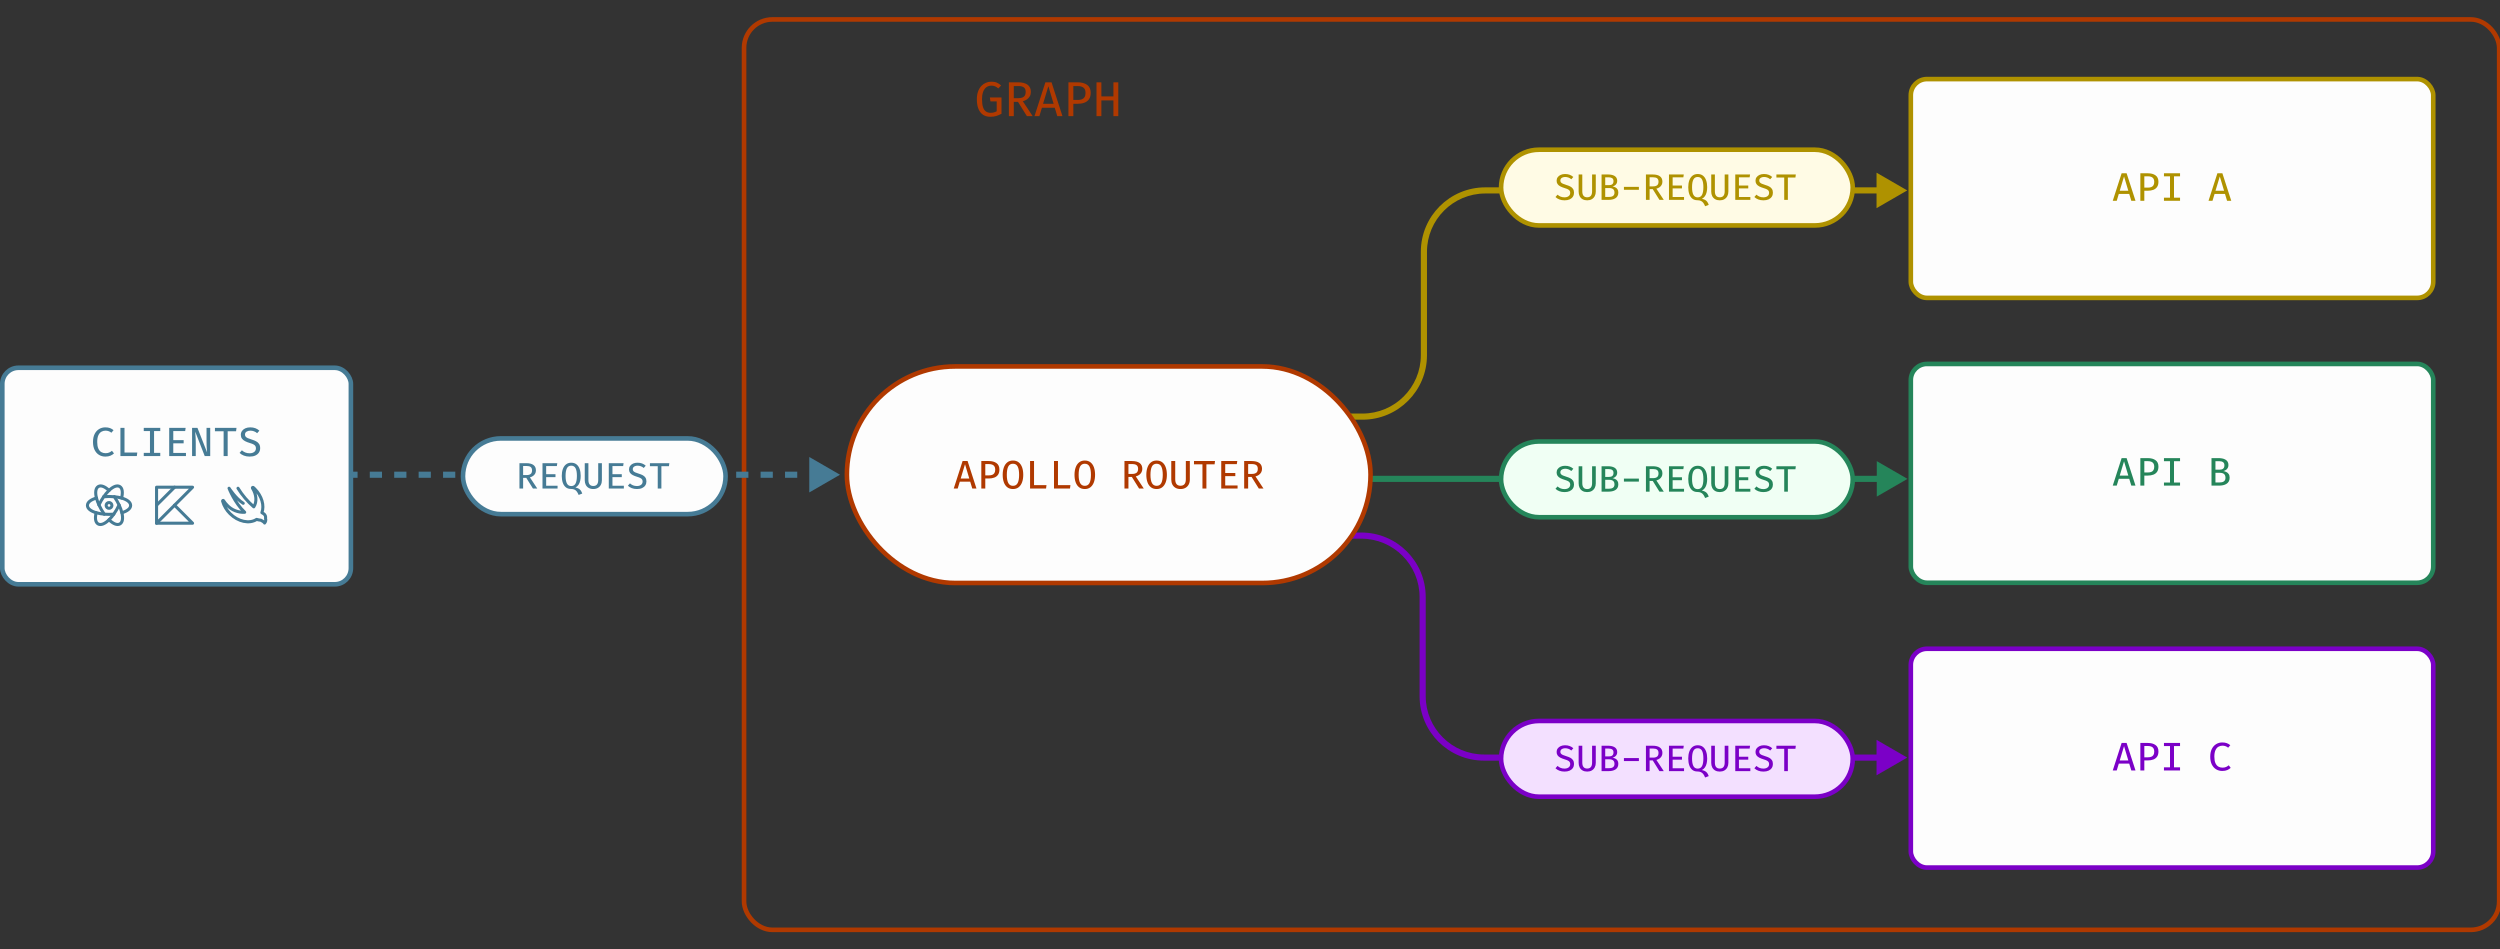
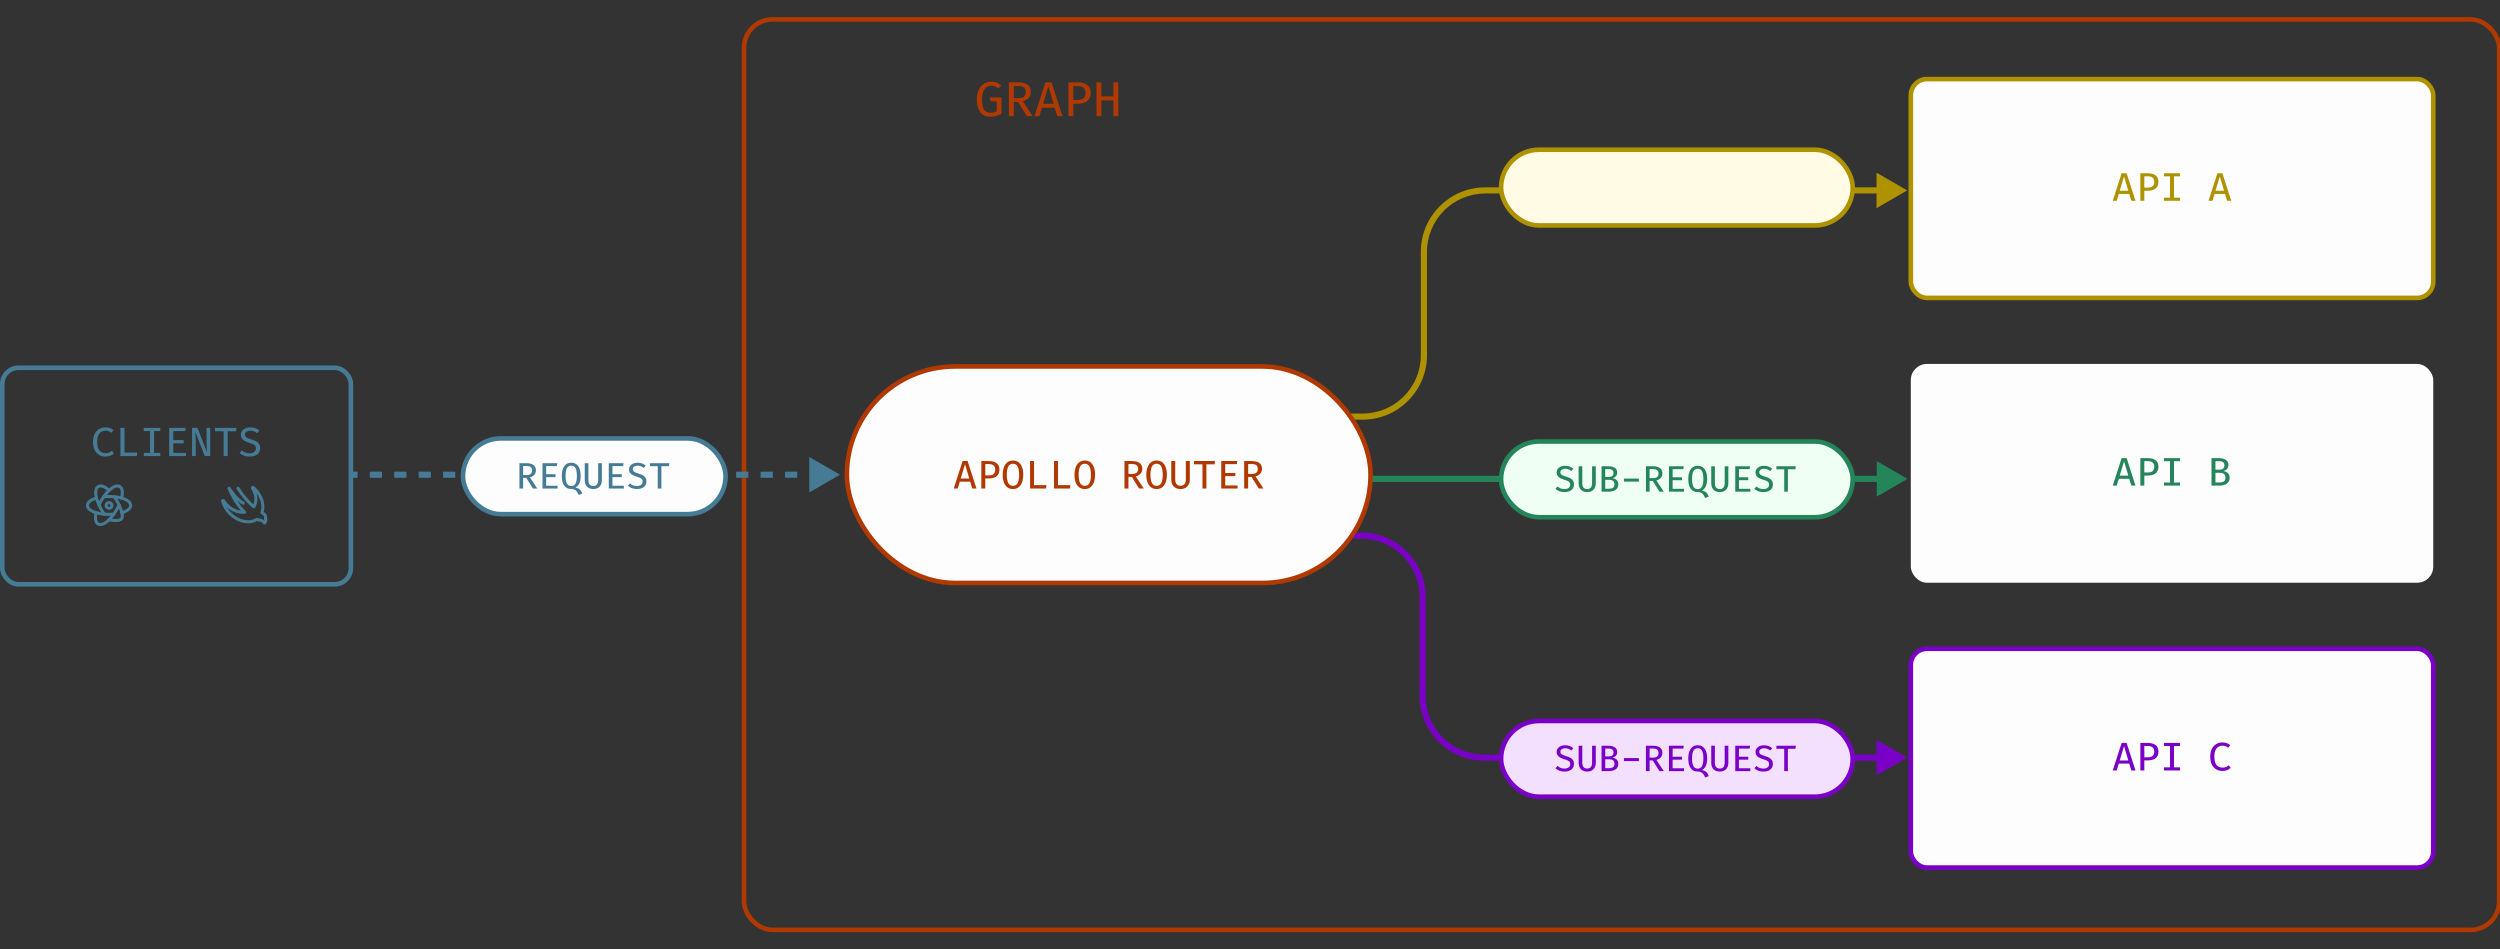
<svg xmlns="http://www.w3.org/2000/svg" width="814" height="309" viewBox="0 0 814 309" fill="none">
  <rect x="0" y="0" width="814" height="309" fill="#333333" stroke="none" />
  <g clip-path="url(#clip0_452_2886)">
    <rect x="242.261" y="6.331" width="571.47" height="296.428" rx="9.25" stroke="#B03900" stroke-width="1.5" />
    <path d="M621.078 155.921L611.078 161.695V150.148L621.078 155.921ZM612.078 156.921H443.012V154.921H612.078V156.921Z" fill="#25855A" />
    <path d="M621.001 62L611.001 67.773V56.227L621.001 62ZM612.001 63H483.623V61H612.001V63ZM464.623 82V115.653H462.623V82H464.623ZM443.623 136.653H438.583V134.653H443.623V136.653ZM464.623 115.653C464.623 127.251 455.221 136.653 443.623 136.653V134.653C454.116 134.653 462.623 126.146 462.623 115.653H464.623ZM483.623 63C473.13 63 464.623 71.507 464.623 82H462.623C462.623 70.402 472.025 61 483.623 61V63Z" fill="#AF9200" />
    <path d="M621.001 246.667L611.001 240.893V252.44L621.001 246.667ZM612.001 245.667H483.213V247.667H612.001V245.667ZM464.213 226.667V194.387H462.213V226.667H464.213ZM443.213 173.387H433.134V175.387H443.213V173.387ZM464.213 194.387C464.213 182.789 454.811 173.387 443.213 173.387V175.387C453.706 175.387 462.213 183.894 462.213 194.387H464.213ZM483.213 245.667C472.719 245.667 464.213 237.16 464.213 226.667H462.213C462.213 238.264 471.615 247.667 483.213 247.667V245.667Z" fill="#7B00C7" />
    <rect x="622.162" y="25.75" width="170.103" height="71.245" rx="5.25" fill="#FDFDFD" />
    <rect x="622.162" y="25.75" width="170.103" height="71.245" rx="5.25" stroke="#AF9200" stroke-width="1.5" />
    <path d="M693.277 63.143H689.884L689.208 65.373H687.915L690.801 56.416H692.426L695.318 65.373H693.953L693.277 63.143ZM690.183 62.11H692.978L691.587 57.456L690.183 62.11ZM701.423 59.204C701.423 58.762 701.337 58.411 701.163 58.151C700.99 57.887 700.752 57.698 700.448 57.586C700.145 57.469 699.794 57.41 699.395 57.41H698.193V61.089H699.376C699.774 61.089 700.128 61.033 700.435 60.92C700.743 60.807 700.983 60.615 701.157 60.342C701.334 60.064 701.423 59.685 701.423 59.204ZM702.788 59.191C702.788 59.889 702.639 60.452 702.34 60.881C702.045 61.306 701.636 61.616 701.111 61.811C700.591 62.006 699.991 62.103 699.311 62.103H698.193V65.373H696.899V56.416H699.272C700.364 56.416 701.222 56.643 701.846 57.098C702.474 57.549 702.788 58.246 702.788 59.191ZM709.823 56.416V57.423H707.853V64.359H709.823V65.373H704.584V64.359H706.553V57.423H704.584V56.416H709.823ZM724.457 63.143H721.064L720.388 65.373H719.095L721.981 56.416H723.606L726.498 65.373H725.133L724.457 63.143ZM721.363 62.11H724.158L722.767 57.456L721.363 62.11Z" fill="#AF9200" />
    <rect x="622.162" y="118.495" width="170.103" height="71.245" rx="5.25" fill="#FDFDFD" />
-     <rect x="622.162" y="118.495" width="170.103" height="71.245" rx="5.25" stroke="#25855A" stroke-width="1.5" />
    <path d="M693.277 155.888H689.884L689.208 158.118H687.915L690.801 149.161H692.426L695.318 158.118H693.953L693.277 155.888ZM690.183 154.855H692.978L691.587 150.201L690.183 154.855ZM701.423 151.949C701.423 151.507 701.337 151.156 701.163 150.896C700.99 150.632 700.752 150.443 700.448 150.331C700.145 150.214 699.794 150.155 699.395 150.155H698.193V153.834H699.376C699.774 153.834 700.128 153.778 700.435 153.665C700.743 153.553 700.983 153.36 701.157 153.087C701.334 152.809 701.423 152.43 701.423 151.949ZM702.788 151.936C702.788 152.634 702.639 153.197 702.34 153.626C702.045 154.051 701.636 154.361 701.111 154.556C700.591 154.751 699.991 154.848 699.311 154.848H698.193V158.118H696.899V149.161H699.272C700.364 149.161 701.222 149.388 701.846 149.843C702.474 150.294 702.788 150.992 702.788 151.936ZM709.823 149.161V150.168H707.853V157.104H709.823V158.118H704.584V157.104H706.553V150.168H704.584V149.161H709.823ZM724.62 155.57C724.62 155.141 724.535 154.809 724.366 154.575C724.201 154.337 723.978 154.172 723.697 154.081C723.419 153.99 723.112 153.945 722.774 153.945H721.35V157.084H722.715C722.932 157.084 723.151 157.065 723.372 157.026C723.597 156.987 723.803 156.913 723.989 156.805C724.18 156.696 724.331 156.543 724.444 156.343C724.561 156.144 724.62 155.886 724.62 155.57ZM724.269 151.507C724.269 151.022 724.117 150.677 723.814 150.474C723.515 150.266 723.101 150.162 722.572 150.162H721.35V152.931H722.676C723.196 152.931 723.59 152.818 723.859 152.593C724.132 152.367 724.269 152.006 724.269 151.507ZM725.972 155.55C725.972 156.044 725.874 156.456 725.679 156.785C725.488 157.115 725.228 157.377 724.899 157.572C724.574 157.767 724.208 157.908 723.801 157.994C723.398 158.077 722.984 158.118 722.559 158.118H720.063V149.161H722.371C722.774 149.161 723.166 149.198 723.547 149.271C723.928 149.341 724.271 149.462 724.574 149.635C724.882 149.804 725.127 150.036 725.309 150.331C725.491 150.621 725.582 150.985 725.582 151.423C725.582 151.8 725.501 152.123 725.341 152.391C725.185 152.656 724.981 152.87 724.73 153.035C724.479 153.195 724.21 153.308 723.924 153.373C724.253 153.429 724.574 153.533 724.886 153.685C725.202 153.832 725.462 154.055 725.666 154.354C725.87 154.649 725.972 155.048 725.972 155.55Z" fill="#25855A" />
    <rect x="622.162" y="211.24" width="170.103" height="71.245" rx="5.25" fill="#FDFDFD" />
    <rect x="622.162" y="211.24" width="170.103" height="71.245" rx="5.25" stroke="#7B00C7" stroke-width="1.5" />
    <path d="M693.277 248.633H689.884L689.208 250.862H687.915L690.801 241.905H692.426L695.318 250.862H693.953L693.277 248.633ZM690.183 247.599H692.978L691.587 242.945L690.183 247.599ZM701.423 244.694C701.423 244.252 701.337 243.901 701.163 243.641C700.99 243.376 700.752 243.188 700.448 243.075C700.145 242.958 699.794 242.9 699.395 242.9H698.193V246.579H699.376C699.774 246.579 700.128 246.522 700.435 246.41C700.743 246.297 700.983 246.104 701.157 245.831C701.334 245.554 701.423 245.175 701.423 244.694ZM702.788 244.681C702.788 245.378 702.639 245.942 702.34 246.371C702.045 246.795 701.636 247.105 701.111 247.3C700.591 247.495 699.991 247.593 699.311 247.593H698.193V250.862H696.899V241.905H699.272C700.364 241.905 701.222 242.133 701.846 242.588C702.474 243.038 702.788 243.736 702.788 244.681ZM709.823 241.905V242.913H707.853V249.848H709.823V250.862H704.584V249.848H706.553V242.913H704.584V241.905H709.823ZM723.547 241.743C724.141 241.743 724.639 241.819 725.042 241.97C725.449 242.122 725.831 242.343 726.186 242.633L725.491 243.452C725.213 243.223 724.919 243.056 724.607 242.952C724.299 242.843 723.972 242.789 723.625 242.789C723.157 242.789 722.722 242.904 722.319 243.134C721.92 243.363 721.599 243.74 721.357 244.265C721.114 244.789 720.993 245.493 720.993 246.377C720.993 247.24 721.107 247.933 721.337 248.457C721.571 248.977 721.885 249.356 722.28 249.595C722.678 249.829 723.122 249.946 723.612 249.946C724.106 249.946 724.511 249.87 724.828 249.718C725.148 249.562 725.43 249.385 725.673 249.185L726.316 250.011C726.034 250.284 725.668 250.522 725.218 250.726C724.771 250.925 724.225 251.025 723.58 251.025C722.839 251.025 722.171 250.847 721.578 250.492C720.984 250.136 720.514 249.614 720.167 248.925C719.825 248.232 719.654 247.383 719.654 246.377C719.654 245.372 719.829 244.525 720.18 243.836C720.535 243.147 721.008 242.627 721.597 242.276C722.191 241.92 722.841 241.743 723.547 241.743Z" fill="#7B00C7" />
-     <rect x="0.75" y="119.75" width="113.5" height="70.5" rx="5.25" fill="#FDFDFD" />
    <rect x="0.75" y="119.75" width="113.5" height="70.5" rx="5.25" stroke="#467B95" stroke-width="1.5" />
    <path d="M34.273 139.147C34.882 139.147 35.393 139.224 35.807 139.38C36.224 139.536 36.616 139.762 36.98 140.06L36.267 140.9C35.982 140.664 35.68 140.493 35.36 140.387C35.04 140.276 34.704 140.22 34.353 140.22C33.869 140.22 33.422 140.338 33.013 140.573C32.604 140.809 32.276 141.196 32.027 141.733C31.778 142.271 31.653 142.993 31.653 143.9C31.653 144.784 31.771 145.496 32.007 146.033C32.247 146.567 32.569 146.956 32.973 147.2C33.382 147.44 33.838 147.56 34.34 147.56C34.842 147.56 35.258 147.482 35.587 147.327C35.92 147.167 36.209 146.984 36.453 146.78L37.113 147.627C36.824 147.911 36.449 148.156 35.987 148.36C35.529 148.564 34.969 148.667 34.307 148.667C33.547 148.667 32.862 148.484 32.253 148.12C31.649 147.756 31.169 147.22 30.813 146.513C30.458 145.802 30.28 144.931 30.28 143.9C30.28 142.869 30.46 142 30.82 141.293C31.184 140.587 31.669 140.053 32.273 139.693C32.882 139.329 33.549 139.147 34.273 139.147ZM39.211 148.5V139.313H40.538V147.353H44.698L44.551 148.5H39.211ZM52.183 139.313V140.347H50.163V147.46H52.183V148.5H46.809V147.46H48.829V140.347H46.809V139.313H52.183ZM56.421 140.353V143.307H59.794V144.353H56.421V147.467H60.547V148.5H55.094V139.313H60.447L60.294 140.353H56.421ZM66.659 148.5L63.559 140.533C63.568 140.689 63.586 140.956 63.612 141.333C63.643 141.707 63.672 142.138 63.699 142.627C63.725 143.111 63.739 143.596 63.739 144.08V148.5H62.539V139.313H64.292L67.425 147.3C67.417 147.149 67.397 146.898 67.365 146.547C67.334 146.191 67.305 145.771 67.279 145.287C67.257 144.802 67.246 144.284 67.246 143.733V139.313H68.445V148.5H66.659ZM74.13 140.413V148.5H72.81V140.413H69.984V139.313H77.004L76.864 140.413H74.13ZM84.708 145.933C84.708 146.467 84.573 146.94 84.302 147.353C84.035 147.762 83.646 148.084 83.135 148.32C82.628 148.551 82.013 148.667 81.288 148.667C80.586 148.667 79.959 148.56 79.408 148.347C78.857 148.133 78.388 147.84 78.002 147.467L78.755 146.62C79.075 146.918 79.442 147.153 79.855 147.327C80.268 147.5 80.751 147.587 81.302 147.587C81.662 147.587 81.995 147.529 82.302 147.413C82.613 147.293 82.862 147.116 83.048 146.88C83.239 146.64 83.335 146.34 83.335 145.98C83.335 145.696 83.277 145.453 83.162 145.253C83.05 145.049 82.853 144.869 82.568 144.713C82.284 144.558 81.886 144.404 81.375 144.253C80.753 144.071 80.219 143.864 79.775 143.633C79.335 143.398 78.997 143.116 78.762 142.787C78.531 142.453 78.415 142.044 78.415 141.56C78.415 141.084 78.546 140.667 78.808 140.307C79.07 139.942 79.43 139.658 79.888 139.453C80.346 139.249 80.873 139.147 81.468 139.147C82.113 139.147 82.675 139.24 83.155 139.427C83.639 139.613 84.075 139.878 84.462 140.22L83.728 141.047C83.399 140.758 83.046 140.549 82.668 140.42C82.295 140.287 81.915 140.22 81.528 140.22C81.039 140.22 80.624 140.327 80.282 140.54C79.939 140.749 79.768 141.069 79.768 141.5C79.768 141.758 79.837 141.978 79.975 142.16C80.113 142.338 80.344 142.502 80.668 142.653C80.997 142.804 81.446 142.964 82.015 143.133C82.508 143.28 82.957 143.46 83.362 143.673C83.77 143.882 84.097 144.167 84.342 144.527C84.586 144.882 84.708 145.351 84.708 145.933Z" fill="#467B95" />
    <g clip-path="url(#clip1_452_2886)">
      <path d="M38.771 164.415C39.158 165.224 39.464 166.071 39.683 166.942C41.423 166.43 42.531 165.588 42.531 164.567C42.531 163.525 41.381 162.67 39.581 162.162" stroke="#467B95" stroke-linecap="round" stroke-linejoin="round" />
      <path d="M32.22 164.414C31.883 163.69 31.611 162.937 31.407 162.164C29.613 162.672 28.47 163.526 28.47 164.566C28.47 165.586 29.574 166.427 31.309 166.941" stroke="#467B95" stroke-linecap="round" stroke-linejoin="round" />
      <path d="M33.766 161.739C34.274 160.999 34.855 160.312 35.5 159.687C34.188 158.437 32.904 157.898 32.019 158.409C31.117 158.929 30.951 160.353 31.411 162.166" stroke="#467B95" stroke-linecap="round" stroke-linejoin="round" />
-       <path d="M37.041 167.413C36.583 168.067 36.067 168.678 35.5 169.241C36.837 170.54 38.15 171.106 39.051 170.586C39.934 170.076 40.109 168.7 39.685 166.941" stroke="#467B95" stroke-linecap="round" stroke-linejoin="round" />
+       <path d="M37.041 167.413C36.583 168.067 36.067 168.678 35.5 169.241C39.934 170.076 40.109 168.7 39.685 166.941" stroke="#467B95" stroke-linecap="round" stroke-linejoin="round" />
      <path d="M33.952 167.412C33.057 167.343 32.171 167.184 31.308 166.938C30.881 168.701 31.058 170.081 31.941 170.592C32.843 171.113 34.158 170.545 35.498 169.24" stroke="#467B95" stroke-linecap="round" stroke-linejoin="round" />
      <path d="M37.227 161.739C38.023 161.809 38.811 161.951 39.582 162.161C40.039 160.353 39.873 158.934 38.972 158.411C38.088 157.904 36.809 158.437 35.5 159.687" stroke="#467B95" stroke-linecap="round" stroke-linejoin="round" />
      <path d="M37.227 161.739C36.676 161.686 36.102 161.655 35.499 161.655C34.897 161.655 34.319 161.686 33.765 161.739C33.481 162.149 33.203 162.584 32.934 163.047C32.666 163.51 32.434 163.965 32.22 164.414C32.45 164.918 32.711 165.432 33.011 165.952C33.311 166.472 33.629 166.959 33.949 167.412C34.977 167.499 36.01 167.5 37.038 167.412C37.711 166.472 38.291 165.467 38.769 164.414C38.333 163.48 37.817 162.585 37.227 161.739Z" stroke="#467B95" stroke-linecap="round" stroke-linejoin="round" />
      <path d="M34.562 164.566C34.562 164.815 34.661 165.054 34.837 165.229C35.013 165.405 35.251 165.504 35.5 165.504C35.749 165.504 35.987 165.405 36.163 165.229C36.339 165.054 36.438 164.815 36.438 164.566C36.438 164.318 36.339 164.079 36.163 163.903C35.987 163.728 35.749 163.629 35.5 163.629C35.251 163.629 35.013 163.728 34.837 163.903C34.661 164.079 34.562 164.318 34.562 164.566Z" stroke="#467B95" stroke-linecap="round" stroke-linejoin="round" />
    </g>
    <g clip-path="url(#clip2_452_2886)">
      <path d="M50.974 158.641V170.36L62.693 158.641H50.974Z" stroke="#467B95" stroke-linecap="round" stroke-linejoin="round" />
-       <path d="M56.833 164.5L62.693 170.36H50.974" stroke="#467B95" stroke-linecap="round" stroke-linejoin="round" />
      <path d="M56.833 158.641L51.099 164.375" stroke="#467B95" stroke-linecap="round" stroke-linejoin="round" />
    </g>
    <g clip-path="url(#clip3_452_2886)">
      <path d="M79.193 163.875C76.749 162.356 74.581 158.975 74.581 158.975C74.581 158.975 76.374 163.694 79.668 166.794C78.607 166.853 77.546 166.678 76.56 166.281C75.574 165.885 74.687 165.277 73.962 164.5C73.503 164.042 73.099 163.532 72.756 162.981C72.734 162.954 72.703 162.936 72.668 162.93C72.633 162.925 72.598 162.932 72.568 162.95C72.534 162.968 72.506 162.997 72.49 163.032C72.473 163.067 72.467 163.106 72.475 163.144C72.907 164.697 73.742 166.109 74.893 167.238C77.556 169.9 81.225 170.638 83.556 169.113C84.006 169.25 84.469 169.34 84.937 169.381C86.15 170.006 86.15 170.294 86.15 170.294C86.326 170.088 86.446 169.84 86.5 169.574C86.553 169.309 86.538 169.033 86.456 168.775C86.521 168.489 86.495 168.191 86.383 167.92C86.271 167.649 86.078 167.419 85.831 167.263L85.275 166.919C86.118 164.619 85.275 161.506 82.931 159.169C82.775 159.006 82.612 158.856 82.443 158.713C82.415 158.688 82.378 158.674 82.34 158.674C82.302 158.674 82.266 158.688 82.237 158.713C82.208 158.736 82.188 158.769 82.18 158.805C82.172 158.841 82.177 158.879 82.193 158.913C83.512 161.006 83.706 163.4 82.631 165.025C80.618 163.285 78.885 161.244 77.493 158.975" stroke="#467B95" stroke-linecap="round" stroke-linejoin="round" />
    </g>
    <path d="M322.44 38.021C321.538 38.021 320.76 37.81 320.104 37.389C319.453 36.962 318.949 36.325 318.592 35.477C318.24 34.629 318.064 33.57 318.064 32.301C318.064 31.352 318.192 30.522 318.448 29.813C318.704 29.098 319.05 28.503 319.488 28.029C319.93 27.554 320.432 27.197 320.992 26.957C321.557 26.717 322.146 26.597 322.76 26.597C323.496 26.597 324.106 26.703 324.592 26.917C325.077 27.13 325.536 27.437 325.968 27.837L325.04 28.797C324.704 28.482 324.354 28.253 323.992 28.109C323.634 27.959 323.232 27.885 322.784 27.885C322.389 27.885 322.01 27.962 321.648 28.117C321.285 28.271 320.96 28.52 320.672 28.861C320.389 29.202 320.162 29.655 319.992 30.221C319.826 30.781 319.744 31.474 319.744 32.301C319.744 33.346 319.848 34.197 320.056 34.853C320.269 35.504 320.584 35.981 321 36.285C321.421 36.584 321.938 36.733 322.552 36.733C322.914 36.733 323.258 36.69 323.584 36.605C323.909 36.52 324.224 36.394 324.528 36.229V33.005H322.488L322.304 31.741H326.088V37.037C325.581 37.314 325.04 37.549 324.464 37.741C323.893 37.928 323.218 38.021 322.44 38.021ZM335.649 29.925C335.649 30.474 335.532 30.951 335.297 31.357C335.068 31.762 334.756 32.101 334.361 32.373C333.967 32.639 333.524 32.837 333.033 32.965L336.241 37.821H334.361L331.457 33.173H330.089V37.821H328.497V26.797H331.433C332.82 26.797 333.868 27.061 334.577 27.589C335.292 28.111 335.649 28.89 335.649 29.925ZM333.961 29.925C333.961 29.247 333.764 28.759 333.369 28.461C332.98 28.162 332.38 28.013 331.569 28.013H330.089V31.965H331.585C332.343 31.965 332.927 31.81 333.337 31.501C333.753 31.186 333.961 30.661 333.961 29.925ZM343.427 35.077H339.251L338.419 37.821H336.827L340.379 26.797H342.379L345.939 37.821H344.259L343.427 35.077ZM339.619 33.805H343.059L341.347 28.077L339.619 33.805ZM353.453 30.229C353.453 29.685 353.346 29.253 353.133 28.933C352.92 28.608 352.626 28.375 352.253 28.237C351.88 28.093 351.448 28.021 350.957 28.021H349.477V32.549H350.933C351.424 32.549 351.858 32.48 352.237 32.341C352.616 32.202 352.912 31.965 353.125 31.629C353.344 31.288 353.453 30.821 353.453 30.229ZM355.133 30.213C355.133 31.072 354.949 31.765 354.581 32.293C354.218 32.816 353.714 33.197 353.069 33.437C352.429 33.677 351.69 33.797 350.853 33.797H349.477V37.821H347.885V26.797H350.805C352.149 26.797 353.205 27.077 353.973 27.637C354.746 28.192 355.133 29.05 355.133 30.213ZM362.527 37.821V32.685H358.607V37.821H357.023V26.797H358.607V31.381H362.527V26.797H364.111V37.821H362.527Z" fill="#B03900" />
    <path d="M273.501 154.568L263.501 148.794L263.501 160.341L273.501 154.568ZM114.437 155.568L116.425 155.568L116.425 153.568L114.437 153.568L114.437 155.568ZM120.401 155.568L124.378 155.568L124.378 153.568L120.401 153.568L120.401 155.568ZM128.355 155.568L132.331 155.568L132.331 153.568L128.355 153.568L128.355 155.568ZM136.308 155.568L140.284 155.568L140.284 153.568L136.308 153.568L136.308 155.568ZM144.261 155.568L148.238 155.568L148.238 153.568L144.261 153.568L144.261 155.568ZM152.214 155.568L156.191 155.568L156.191 153.568L152.214 153.568L152.214 155.568ZM160.167 155.568L164.144 155.568L164.144 153.568L160.167 153.568L160.167 155.568ZM168.121 155.568L172.097 155.568L172.097 153.568L168.121 153.568L168.121 155.568ZM176.074 155.568L180.051 155.568L180.051 153.568L176.074 153.568L176.074 155.568ZM184.027 155.568L188.004 155.568L188.004 153.568L184.027 153.568L184.027 155.568ZM191.98 155.568L193.969 155.568L193.969 153.568L191.98 153.568L191.98 155.568ZM193.969 155.568L195.957 155.568L195.957 153.568L193.969 153.568L193.969 155.568ZM199.934 155.568L203.91 155.568L203.91 153.568L199.934 153.568L199.934 155.568ZM207.887 155.568L211.863 155.568L211.863 153.568L207.887 153.568L207.887 155.568ZM215.84 155.568L219.817 155.568L219.817 153.568L215.84 153.568L215.84 155.568ZM223.793 155.568L227.77 155.568L227.77 153.568L223.793 153.568L223.793 155.568ZM231.746 155.568L235.723 155.568L235.723 153.568L231.746 153.568L231.746 155.568ZM239.7 155.568L243.676 155.568L243.676 153.568L239.7 153.568L239.7 155.568ZM247.653 155.568L251.629 155.568L251.629 153.568L247.653 153.568L247.653 155.568ZM255.606 155.568L259.583 155.568L259.583 153.568L255.606 153.568L255.606 155.568ZM263.559 155.568L267.536 155.568L267.536 153.568L263.559 153.568L263.559 155.568Z" fill="#467B95" />
    <rect x="150.75" y="142.75" width="85.5" height="24.654" rx="12.327" fill="#FDFDFD" />
    <rect x="150.75" y="142.75" width="85.5" height="24.654" rx="12.327" stroke="#467B95" stroke-width="1.5" />
    <path d="M174.498 153.155C174.498 153.567 174.41 153.925 174.234 154.229C174.062 154.533 173.828 154.787 173.532 154.991C173.236 155.191 172.904 155.339 172.536 155.435L174.942 159.077H173.532L171.354 155.591H170.328V159.077H169.134V150.809H171.336C172.376 150.809 173.162 151.007 173.694 151.403C174.23 151.795 174.498 152.379 174.498 153.155ZM173.232 153.155C173.232 152.647 173.084 152.281 172.788 152.057C172.496 151.833 172.046 151.721 171.438 151.721H170.328V154.685H171.45C172.018 154.685 172.456 154.569 172.764 154.337C173.076 154.101 173.232 153.707 173.232 153.155ZM177.829 151.745V154.403H180.865V155.345H177.829V158.147H181.543V159.077H176.635V150.809H181.453L181.315 151.745H177.829ZM189.075 154.949C189.075 155.525 189.019 156.057 188.907 156.545C188.799 157.033 188.619 157.463 188.367 157.835C188.119 158.203 187.783 158.503 187.359 158.735C187.755 158.811 188.093 158.925 188.373 159.077C188.653 159.225 188.889 159.429 189.081 159.689C189.277 159.953 189.443 160.291 189.579 160.703L188.403 161.153C188.235 160.729 188.045 160.371 187.833 160.079C187.625 159.791 187.365 159.571 187.053 159.419C186.741 159.271 186.347 159.197 185.871 159.197C185.227 159.197 184.685 159.023 184.245 158.675C183.805 158.327 183.473 157.835 183.249 157.199C183.025 156.563 182.913 155.817 182.913 154.961C182.913 154.117 183.027 153.373 183.255 152.729C183.487 152.081 183.831 151.575 184.287 151.211C184.747 150.843 185.315 150.659 185.991 150.659C186.675 150.659 187.245 150.837 187.701 151.193C188.157 151.549 188.499 152.049 188.727 152.693C188.959 153.333 189.075 154.085 189.075 154.949ZM187.839 154.949C187.839 153.861 187.697 153.035 187.413 152.471C187.129 151.907 186.655 151.625 185.991 151.625C185.331 151.625 184.859 151.909 184.575 152.477C184.291 153.041 184.149 153.869 184.149 154.961C184.149 156.045 184.295 156.867 184.587 157.427C184.883 157.983 185.351 158.261 185.991 158.261C186.651 158.261 187.123 157.981 187.407 157.421C187.695 156.861 187.839 156.037 187.839 154.949ZM195.976 150.809V156.383C195.976 156.943 195.862 157.437 195.634 157.865C195.41 158.289 195.088 158.623 194.668 158.867C194.252 159.107 193.754 159.227 193.174 159.227C192.59 159.227 192.09 159.107 191.674 158.867C191.258 158.627 190.94 158.293 190.72 157.865C190.504 157.437 190.396 156.943 190.396 156.383V150.809H191.584V156.293C191.584 156.941 191.718 157.427 191.986 157.751C192.254 158.075 192.65 158.237 193.174 158.237C193.706 158.237 194.106 158.075 194.374 157.751C194.642 157.427 194.776 156.941 194.776 156.293V150.809H195.976ZM199.415 151.745V154.403H202.451V155.345H199.415V158.147H203.129V159.077H198.221V150.809H203.039L202.901 151.745H199.415ZM210.475 156.767C210.475 157.247 210.353 157.673 210.109 158.045C209.869 158.413 209.521 158.703 209.065 158.915C208.609 159.123 208.053 159.227 207.397 159.227C206.765 159.227 206.201 159.131 205.705 158.939C205.209 158.747 204.787 158.483 204.439 158.147L205.117 157.385C205.405 157.653 205.735 157.865 206.107 158.021C206.479 158.177 206.913 158.255 207.409 158.255C207.733 158.255 208.033 158.203 208.309 158.099C208.589 157.991 208.813 157.831 208.981 157.619C209.153 157.403 209.239 157.133 209.239 156.809C209.239 156.549 209.187 156.329 209.083 156.149C208.983 155.969 208.805 155.809 208.549 155.669C208.293 155.529 207.935 155.391 207.475 155.255C206.915 155.087 206.435 154.901 206.035 154.697C205.639 154.489 205.335 154.235 205.123 153.935C204.915 153.635 204.811 153.267 204.811 152.831C204.811 152.403 204.929 152.027 205.165 151.703C205.401 151.375 205.725 151.119 206.137 150.935C206.553 150.751 207.027 150.659 207.559 150.659C208.139 150.659 208.645 150.743 209.077 150.911C209.513 151.075 209.905 151.313 210.253 151.625L209.593 152.369C209.301 152.109 208.985 151.921 208.645 151.805C208.305 151.685 207.961 151.625 207.613 151.625C207.321 151.625 207.055 151.669 206.815 151.757C206.575 151.841 206.383 151.967 206.239 152.135C206.099 152.303 206.029 152.517 206.029 152.777C206.029 153.005 206.091 153.201 206.215 153.365C206.339 153.525 206.549 153.675 206.845 153.815C207.141 153.951 207.543 154.095 208.051 154.247C208.495 154.375 208.901 154.535 209.269 154.727C209.637 154.919 209.929 155.177 210.145 155.501C210.365 155.821 210.475 156.243 210.475 156.767ZM215.348 151.799V159.077H214.16V151.799H211.616V150.809H217.934L217.808 151.799H215.348Z" fill="#467B95" />
    <rect x="488.75" y="234.75" width="114.5" height="24.654" rx="12.327" fill="#F3E0FF" />
    <rect x="488.75" y="234.75" width="114.5" height="24.654" rx="12.327" stroke="#7B00C7" stroke-width="1.5" />
    <path d="M512.498 248.767C512.498 249.247 512.376 249.673 512.132 250.045C511.892 250.413 511.544 250.703 511.088 250.915C510.632 251.123 510.076 251.227 509.42 251.227C508.788 251.227 508.224 251.131 507.728 250.939C507.232 250.747 506.81 250.483 506.462 250.147L507.14 249.385C507.428 249.653 507.758 249.865 508.13 250.021C508.502 250.177 508.936 250.255 509.432 250.255C509.756 250.255 510.056 250.203 510.332 250.099C510.612 249.991 510.836 249.831 511.004 249.619C511.176 249.403 511.262 249.133 511.262 248.809C511.262 248.549 511.21 248.329 511.106 248.149C511.006 247.969 510.828 247.809 510.572 247.669C510.316 247.529 509.958 247.391 509.498 247.255C508.938 247.087 508.458 246.901 508.058 246.697C507.662 246.489 507.358 246.235 507.146 245.935C506.938 245.635 506.834 245.267 506.834 244.831C506.834 244.403 506.952 244.027 507.188 243.703C507.424 243.375 507.748 243.119 508.16 242.935C508.576 242.751 509.05 242.659 509.582 242.659C510.162 242.659 510.668 242.743 511.1 242.911C511.536 243.075 511.928 243.313 512.276 243.625L511.616 244.369C511.324 244.109 511.008 243.921 510.668 243.805C510.328 243.685 509.984 243.625 509.636 243.625C509.344 243.625 509.078 243.669 508.838 243.757C508.598 243.841 508.406 243.967 508.262 244.135C508.122 244.303 508.052 244.517 508.052 244.777C508.052 245.005 508.114 245.201 508.238 245.365C508.362 245.525 508.572 245.675 508.868 245.815C509.164 245.951 509.566 246.095 510.074 246.247C510.518 246.375 510.924 246.535 511.292 246.727C511.66 246.919 511.952 247.177 512.168 247.501C512.388 247.821 512.498 248.243 512.498 248.767ZM519.585 242.809V248.383C519.585 248.943 519.471 249.437 519.243 249.865C519.019 250.289 518.697 250.623 518.277 250.867C517.861 251.107 517.363 251.227 516.783 251.227C516.199 251.227 515.699 251.107 515.283 250.867C514.867 250.627 514.549 250.293 514.329 249.865C514.113 249.437 514.005 248.943 514.005 248.383V242.809H515.193V248.293C515.193 248.941 515.327 249.427 515.595 249.751C515.863 250.075 516.259 250.237 516.783 250.237C517.315 250.237 517.715 250.075 517.983 249.751C518.251 249.427 518.385 248.941 518.385 248.293V242.809H519.585ZM525.677 248.725C525.677 248.329 525.599 248.023 525.443 247.807C525.291 247.587 525.085 247.435 524.825 247.351C524.569 247.267 524.285 247.225 523.973 247.225H522.659V250.123H523.919C524.119 250.123 524.321 250.105 524.525 250.069C524.733 250.033 524.923 249.965 525.095 249.865C525.271 249.765 525.411 249.623 525.515 249.439C525.623 249.255 525.677 249.017 525.677 248.725ZM525.353 244.975C525.353 244.527 525.213 244.209 524.933 244.021C524.657 243.829 524.275 243.733 523.787 243.733H522.659V246.289H523.883C524.363 246.289 524.727 246.185 524.975 245.977C525.227 245.769 525.353 245.435 525.353 244.975ZM526.925 248.707C526.925 249.163 526.835 249.543 526.655 249.847C526.479 250.151 526.239 250.393 525.935 250.573C525.635 250.753 525.297 250.883 524.921 250.963C524.549 251.039 524.167 251.077 523.775 251.077H521.471V242.809H523.601C523.973 242.809 524.335 242.843 524.687 242.911C525.039 242.975 525.355 243.087 525.635 243.247C525.919 243.403 526.145 243.617 526.313 243.889C526.481 244.157 526.565 244.493 526.565 244.897C526.565 245.245 526.491 245.543 526.343 245.791C526.199 246.035 526.011 246.233 525.779 246.385C525.547 246.533 525.299 246.637 525.035 246.697C525.339 246.749 525.635 246.845 525.923 246.985C526.215 247.121 526.455 247.327 526.643 247.603C526.831 247.875 526.925 248.243 526.925 248.707ZM528.75 247.807V246.835H533.622V247.807H528.75ZM541.279 245.155C541.279 245.567 541.191 245.925 541.015 246.229C540.843 246.533 540.609 246.787 540.313 246.991C540.017 247.191 539.685 247.339 539.317 247.435L541.723 251.077H540.313L538.135 247.591H537.109V251.077H535.915V242.809H538.117C539.157 242.809 539.943 243.007 540.475 243.403C541.011 243.795 541.279 244.379 541.279 245.155ZM540.013 245.155C540.013 244.647 539.865 244.281 539.569 244.057C539.277 243.833 538.827 243.721 538.219 243.721H537.109V246.685H538.231C538.799 246.685 539.237 246.569 539.545 246.337C539.857 246.101 540.013 245.707 540.013 245.155ZM544.611 243.745V246.403H547.647V247.345H544.611V250.147H548.325V251.077H543.417V242.809H548.235L548.097 243.745H544.611ZM555.856 246.949C555.856 247.525 555.8 248.057 555.688 248.545C555.58 249.033 555.4 249.463 555.148 249.835C554.9 250.203 554.564 250.503 554.14 250.735C554.536 250.811 554.874 250.925 555.154 251.077C555.434 251.225 555.67 251.429 555.862 251.689C556.058 251.953 556.224 252.291 556.36 252.703L555.184 253.153C555.016 252.729 554.826 252.371 554.614 252.079C554.406 251.791 554.146 251.571 553.834 251.419C553.522 251.271 553.128 251.197 552.652 251.197C552.008 251.197 551.466 251.023 551.026 250.675C550.586 250.327 550.254 249.835 550.03 249.199C549.806 248.563 549.694 247.817 549.694 246.961C549.694 246.117 549.808 245.373 550.036 244.729C550.268 244.081 550.612 243.575 551.068 243.211C551.528 242.843 552.096 242.659 552.772 242.659C553.456 242.659 554.026 242.837 554.482 243.193C554.938 243.549 555.28 244.049 555.508 244.693C555.74 245.333 555.856 246.085 555.856 246.949ZM554.62 246.949C554.62 245.861 554.478 245.035 554.194 244.471C553.91 243.907 553.436 243.625 552.772 243.625C552.112 243.625 551.64 243.909 551.356 244.477C551.072 245.041 550.93 245.869 550.93 246.961C550.93 248.045 551.076 248.867 551.368 249.427C551.664 249.983 552.132 250.261 552.772 250.261C553.432 250.261 553.904 249.981 554.188 249.421C554.476 248.861 554.62 248.037 554.62 246.949ZM562.757 242.809V248.383C562.757 248.943 562.643 249.437 562.415 249.865C562.191 250.289 561.869 250.623 561.449 250.867C561.033 251.107 560.535 251.227 559.955 251.227C559.371 251.227 558.871 251.107 558.455 250.867C558.039 250.627 557.721 250.293 557.501 249.865C557.285 249.437 557.177 248.943 557.177 248.383V242.809H558.365V248.293C558.365 248.941 558.499 249.427 558.767 249.751C559.035 250.075 559.431 250.237 559.955 250.237C560.487 250.237 560.887 250.075 561.155 249.751C561.423 249.427 561.557 248.941 561.557 248.293V242.809H562.757ZM566.197 243.745V246.403H569.233V247.345H566.197V250.147H569.911V251.077H565.003V242.809H569.821L569.683 243.745H566.197ZM577.256 248.767C577.256 249.247 577.134 249.673 576.89 250.045C576.65 250.413 576.302 250.703 575.846 250.915C575.39 251.123 574.834 251.227 574.178 251.227C573.546 251.227 572.982 251.131 572.486 250.939C571.99 250.747 571.568 250.483 571.22 250.147L571.898 249.385C572.186 249.653 572.516 249.865 572.888 250.021C573.26 250.177 573.694 250.255 574.19 250.255C574.514 250.255 574.814 250.203 575.09 250.099C575.37 249.991 575.594 249.831 575.762 249.619C575.934 249.403 576.02 249.133 576.02 248.809C576.02 248.549 575.968 248.329 575.864 248.149C575.764 247.969 575.586 247.809 575.33 247.669C575.074 247.529 574.716 247.391 574.256 247.255C573.696 247.087 573.216 246.901 572.816 246.697C572.42 246.489 572.116 246.235 571.904 245.935C571.696 245.635 571.592 245.267 571.592 244.831C571.592 244.403 571.71 244.027 571.946 243.703C572.182 243.375 572.506 243.119 572.918 242.935C573.334 242.751 573.808 242.659 574.34 242.659C574.92 242.659 575.426 242.743 575.858 242.911C576.294 243.075 576.686 243.313 577.034 243.625L576.374 244.369C576.082 244.109 575.766 243.921 575.426 243.805C575.086 243.685 574.742 243.625 574.394 243.625C574.102 243.625 573.836 243.669 573.596 243.757C573.356 243.841 573.164 243.967 573.02 244.135C572.88 244.303 572.81 244.517 572.81 244.777C572.81 245.005 572.872 245.201 572.996 245.365C573.12 245.525 573.33 245.675 573.626 245.815C573.922 245.951 574.324 246.095 574.832 246.247C575.276 246.375 575.682 246.535 576.05 246.727C576.418 246.919 576.71 247.177 576.926 247.501C577.146 247.821 577.256 248.243 577.256 248.767ZM582.129 243.799V251.077H580.941V243.799H578.397V242.809H584.715L584.589 243.799H582.129Z" fill="#7B00C7" />
    <rect x="488.75" y="48.75" width="114.5" height="24.654" rx="12.327" fill="#FFFBE5" />
    <rect x="488.75" y="48.75" width="114.5" height="24.654" rx="12.327" stroke="#AF9200" stroke-width="1.5" />
-     <path d="M512.498 62.767C512.498 63.247 512.376 63.673 512.132 64.045C511.892 64.413 511.544 64.703 511.088 64.915C510.632 65.123 510.076 65.227 509.42 65.227C508.788 65.227 508.224 65.131 507.728 64.939C507.232 64.747 506.81 64.483 506.462 64.147L507.14 63.385C507.428 63.653 507.758 63.865 508.13 64.021C508.502 64.177 508.936 64.255 509.432 64.255C509.756 64.255 510.056 64.203 510.332 64.099C510.612 63.991 510.836 63.831 511.004 63.619C511.176 63.403 511.262 63.133 511.262 62.809C511.262 62.549 511.21 62.329 511.106 62.149C511.006 61.969 510.828 61.809 510.572 61.669C510.316 61.529 509.958 61.391 509.498 61.255C508.938 61.087 508.458 60.901 508.058 60.697C507.662 60.489 507.358 60.235 507.146 59.935C506.938 59.635 506.834 59.267 506.834 58.831C506.834 58.403 506.952 58.027 507.188 57.703C507.424 57.375 507.748 57.119 508.16 56.935C508.576 56.751 509.05 56.659 509.582 56.659C510.162 56.659 510.668 56.743 511.1 56.911C511.536 57.075 511.928 57.313 512.276 57.625L511.616 58.369C511.324 58.109 511.008 57.921 510.668 57.805C510.328 57.685 509.984 57.625 509.636 57.625C509.344 57.625 509.078 57.669 508.838 57.757C508.598 57.841 508.406 57.967 508.262 58.135C508.122 58.303 508.052 58.517 508.052 58.777C508.052 59.005 508.114 59.201 508.238 59.365C508.362 59.525 508.572 59.675 508.868 59.815C509.164 59.951 509.566 60.095 510.074 60.247C510.518 60.375 510.924 60.535 511.292 60.727C511.66 60.919 511.952 61.177 512.168 61.501C512.388 61.821 512.498 62.243 512.498 62.767ZM519.585 56.809V62.383C519.585 62.943 519.471 63.437 519.243 63.865C519.019 64.289 518.697 64.623 518.277 64.867C517.861 65.107 517.363 65.227 516.783 65.227C516.199 65.227 515.699 65.107 515.283 64.867C514.867 64.627 514.549 64.293 514.329 63.865C514.113 63.437 514.005 62.943 514.005 62.383V56.809H515.193V62.293C515.193 62.941 515.327 63.427 515.595 63.751C515.863 64.075 516.259 64.237 516.783 64.237C517.315 64.237 517.715 64.075 517.983 63.751C518.251 63.427 518.385 62.941 518.385 62.293V56.809H519.585ZM525.677 62.725C525.677 62.329 525.599 62.023 525.443 61.807C525.291 61.587 525.085 61.435 524.825 61.351C524.569 61.267 524.285 61.225 523.973 61.225H522.659V64.123H523.919C524.119 64.123 524.321 64.105 524.525 64.069C524.733 64.033 524.923 63.965 525.095 63.865C525.271 63.765 525.411 63.623 525.515 63.439C525.623 63.255 525.677 63.017 525.677 62.725ZM525.353 58.975C525.353 58.527 525.213 58.209 524.933 58.021C524.657 57.829 524.275 57.733 523.787 57.733H522.659V60.289H523.883C524.363 60.289 524.727 60.185 524.975 59.977C525.227 59.769 525.353 59.435 525.353 58.975ZM526.925 62.707C526.925 63.163 526.835 63.543 526.655 63.847C526.479 64.151 526.239 64.393 525.935 64.573C525.635 64.753 525.297 64.883 524.921 64.963C524.549 65.039 524.167 65.077 523.775 65.077H521.471V56.809H523.601C523.973 56.809 524.335 56.843 524.687 56.911C525.039 56.975 525.355 57.087 525.635 57.247C525.919 57.403 526.145 57.617 526.313 57.889C526.481 58.157 526.565 58.493 526.565 58.897C526.565 59.245 526.491 59.543 526.343 59.791C526.199 60.035 526.011 60.233 525.779 60.385C525.547 60.533 525.299 60.637 525.035 60.697C525.339 60.749 525.635 60.845 525.923 60.985C526.215 61.121 526.455 61.327 526.643 61.603C526.831 61.875 526.925 62.243 526.925 62.707ZM528.75 61.807V60.835H533.622V61.807H528.75ZM541.279 59.155C541.279 59.567 541.191 59.925 541.015 60.229C540.843 60.533 540.609 60.787 540.313 60.991C540.017 61.191 539.685 61.339 539.317 61.435L541.723 65.077H540.313L538.135 61.591H537.109V65.077H535.915V56.809H538.117C539.157 56.809 539.943 57.007 540.475 57.403C541.011 57.795 541.279 58.379 541.279 59.155ZM540.013 59.155C540.013 58.647 539.865 58.281 539.569 58.057C539.277 57.833 538.827 57.721 538.219 57.721H537.109V60.685H538.231C538.799 60.685 539.237 60.569 539.545 60.337C539.857 60.101 540.013 59.707 540.013 59.155ZM544.611 57.745V60.403H547.647V61.345H544.611V64.147H548.325V65.077H543.417V56.809H548.235L548.097 57.745H544.611ZM555.856 60.949C555.856 61.525 555.8 62.057 555.688 62.545C555.58 63.033 555.4 63.463 555.148 63.835C554.9 64.203 554.564 64.503 554.14 64.735C554.536 64.811 554.874 64.925 555.154 65.077C555.434 65.225 555.67 65.429 555.862 65.689C556.058 65.953 556.224 66.291 556.36 66.703L555.184 67.153C555.016 66.729 554.826 66.371 554.614 66.079C554.406 65.791 554.146 65.571 553.834 65.419C553.522 65.271 553.128 65.197 552.652 65.197C552.008 65.197 551.466 65.023 551.026 64.675C550.586 64.327 550.254 63.835 550.03 63.199C549.806 62.563 549.694 61.817 549.694 60.961C549.694 60.117 549.808 59.373 550.036 58.729C550.268 58.081 550.612 57.575 551.068 57.211C551.528 56.843 552.096 56.659 552.772 56.659C553.456 56.659 554.026 56.837 554.482 57.193C554.938 57.549 555.28 58.049 555.508 58.693C555.74 59.333 555.856 60.085 555.856 60.949ZM554.62 60.949C554.62 59.861 554.478 59.035 554.194 58.471C553.91 57.907 553.436 57.625 552.772 57.625C552.112 57.625 551.64 57.909 551.356 58.477C551.072 59.041 550.93 59.869 550.93 60.961C550.93 62.045 551.076 62.867 551.368 63.427C551.664 63.983 552.132 64.261 552.772 64.261C553.432 64.261 553.904 63.981 554.188 63.421C554.476 62.861 554.62 62.037 554.62 60.949ZM562.757 56.809V62.383C562.757 62.943 562.643 63.437 562.415 63.865C562.191 64.289 561.869 64.623 561.449 64.867C561.033 65.107 560.535 65.227 559.955 65.227C559.371 65.227 558.871 65.107 558.455 64.867C558.039 64.627 557.721 64.293 557.501 63.865C557.285 63.437 557.177 62.943 557.177 62.383V56.809H558.365V62.293C558.365 62.941 558.499 63.427 558.767 63.751C559.035 64.075 559.431 64.237 559.955 64.237C560.487 64.237 560.887 64.075 561.155 63.751C561.423 63.427 561.557 62.941 561.557 62.293V56.809H562.757ZM566.197 57.745V60.403H569.233V61.345H566.197V64.147H569.911V65.077H565.003V56.809H569.821L569.683 57.745H566.197ZM577.256 62.767C577.256 63.247 577.134 63.673 576.89 64.045C576.65 64.413 576.302 64.703 575.846 64.915C575.39 65.123 574.834 65.227 574.178 65.227C573.546 65.227 572.982 65.131 572.486 64.939C571.99 64.747 571.568 64.483 571.22 64.147L571.898 63.385C572.186 63.653 572.516 63.865 572.888 64.021C573.26 64.177 573.694 64.255 574.19 64.255C574.514 64.255 574.814 64.203 575.09 64.099C575.37 63.991 575.594 63.831 575.762 63.619C575.934 63.403 576.02 63.133 576.02 62.809C576.02 62.549 575.968 62.329 575.864 62.149C575.764 61.969 575.586 61.809 575.33 61.669C575.074 61.529 574.716 61.391 574.256 61.255C573.696 61.087 573.216 60.901 572.816 60.697C572.42 60.489 572.116 60.235 571.904 59.935C571.696 59.635 571.592 59.267 571.592 58.831C571.592 58.403 571.71 58.027 571.946 57.703C572.182 57.375 572.506 57.119 572.918 56.935C573.334 56.751 573.808 56.659 574.34 56.659C574.92 56.659 575.426 56.743 575.858 56.911C576.294 57.075 576.686 57.313 577.034 57.625L576.374 58.369C576.082 58.109 575.766 57.921 575.426 57.805C575.086 57.685 574.742 57.625 574.394 57.625C574.102 57.625 573.836 57.669 573.596 57.757C573.356 57.841 573.164 57.967 573.02 58.135C572.88 58.303 572.81 58.517 572.81 58.777C572.81 59.005 572.872 59.201 572.996 59.365C573.12 59.525 573.33 59.675 573.626 59.815C573.922 59.951 574.324 60.095 574.832 60.247C575.276 60.375 575.682 60.535 576.05 60.727C576.418 60.919 576.71 61.177 576.926 61.501C577.146 61.821 577.256 62.243 577.256 62.767ZM582.129 57.799V65.077H580.941V57.799H578.397V56.809H584.715L584.589 57.799H582.129Z" fill="#AF9200" />
    <rect x="488.75" y="143.75" width="114.5" height="24.654" rx="12.327" fill="#F0FFF4" />
    <rect x="488.75" y="143.75" width="114.5" height="24.654" rx="12.327" stroke="#25855A" stroke-width="1.5" />
    <path d="M512.498 157.767C512.498 158.247 512.376 158.673 512.132 159.045C511.892 159.413 511.544 159.703 511.088 159.915C510.632 160.123 510.076 160.227 509.42 160.227C508.788 160.227 508.224 160.131 507.728 159.939C507.232 159.747 506.81 159.483 506.462 159.147L507.14 158.385C507.428 158.653 507.758 158.865 508.13 159.021C508.502 159.177 508.936 159.255 509.432 159.255C509.756 159.255 510.056 159.203 510.332 159.099C510.612 158.991 510.836 158.831 511.004 158.619C511.176 158.403 511.262 158.133 511.262 157.809C511.262 157.549 511.21 157.329 511.106 157.149C511.006 156.969 510.828 156.809 510.572 156.669C510.316 156.529 509.958 156.391 509.498 156.255C508.938 156.087 508.458 155.901 508.058 155.697C507.662 155.489 507.358 155.235 507.146 154.935C506.938 154.635 506.834 154.267 506.834 153.831C506.834 153.403 506.952 153.027 507.188 152.703C507.424 152.375 507.748 152.119 508.16 151.935C508.576 151.751 509.05 151.659 509.582 151.659C510.162 151.659 510.668 151.743 511.1 151.911C511.536 152.075 511.928 152.313 512.276 152.625L511.616 153.369C511.324 153.109 511.008 152.921 510.668 152.805C510.328 152.685 509.984 152.625 509.636 152.625C509.344 152.625 509.078 152.669 508.838 152.757C508.598 152.841 508.406 152.967 508.262 153.135C508.122 153.303 508.052 153.517 508.052 153.777C508.052 154.005 508.114 154.201 508.238 154.365C508.362 154.525 508.572 154.675 508.868 154.815C509.164 154.951 509.566 155.095 510.074 155.247C510.518 155.375 510.924 155.535 511.292 155.727C511.66 155.919 511.952 156.177 512.168 156.501C512.388 156.821 512.498 157.243 512.498 157.767ZM519.585 151.809V157.383C519.585 157.943 519.471 158.437 519.243 158.865C519.019 159.289 518.697 159.623 518.277 159.867C517.861 160.107 517.363 160.227 516.783 160.227C516.199 160.227 515.699 160.107 515.283 159.867C514.867 159.627 514.549 159.293 514.329 158.865C514.113 158.437 514.005 157.943 514.005 157.383V151.809H515.193V157.293C515.193 157.941 515.327 158.427 515.595 158.751C515.863 159.075 516.259 159.237 516.783 159.237C517.315 159.237 517.715 159.075 517.983 158.751C518.251 158.427 518.385 157.941 518.385 157.293V151.809H519.585ZM525.677 157.725C525.677 157.329 525.599 157.023 525.443 156.807C525.291 156.587 525.085 156.435 524.825 156.351C524.569 156.267 524.285 156.225 523.973 156.225H522.659V159.123H523.919C524.119 159.123 524.321 159.105 524.525 159.069C524.733 159.033 524.923 158.965 525.095 158.865C525.271 158.765 525.411 158.623 525.515 158.439C525.623 158.255 525.677 158.017 525.677 157.725ZM525.353 153.975C525.353 153.527 525.213 153.209 524.933 153.021C524.657 152.829 524.275 152.733 523.787 152.733H522.659V155.289H523.883C524.363 155.289 524.727 155.185 524.975 154.977C525.227 154.769 525.353 154.435 525.353 153.975ZM526.925 157.707C526.925 158.163 526.835 158.543 526.655 158.847C526.479 159.151 526.239 159.393 525.935 159.573C525.635 159.753 525.297 159.883 524.921 159.963C524.549 160.039 524.167 160.077 523.775 160.077H521.471V151.809H523.601C523.973 151.809 524.335 151.843 524.687 151.911C525.039 151.975 525.355 152.087 525.635 152.247C525.919 152.403 526.145 152.617 526.313 152.889C526.481 153.157 526.565 153.493 526.565 153.897C526.565 154.245 526.491 154.543 526.343 154.791C526.199 155.035 526.011 155.233 525.779 155.385C525.547 155.533 525.299 155.637 525.035 155.697C525.339 155.749 525.635 155.845 525.923 155.985C526.215 156.121 526.455 156.327 526.643 156.603C526.831 156.875 526.925 157.243 526.925 157.707ZM528.75 156.807V155.835H533.622V156.807H528.75ZM541.279 154.155C541.279 154.567 541.191 154.925 541.015 155.229C540.843 155.533 540.609 155.787 540.313 155.991C540.017 156.191 539.685 156.339 539.317 156.435L541.723 160.077H540.313L538.135 156.591H537.109V160.077H535.915V151.809H538.117C539.157 151.809 539.943 152.007 540.475 152.403C541.011 152.795 541.279 153.379 541.279 154.155ZM540.013 154.155C540.013 153.647 539.865 153.281 539.569 153.057C539.277 152.833 538.827 152.721 538.219 152.721H537.109V155.685H538.231C538.799 155.685 539.237 155.569 539.545 155.337C539.857 155.101 540.013 154.707 540.013 154.155ZM544.611 152.745V155.403H547.647V156.345H544.611V159.147H548.325V160.077H543.417V151.809H548.235L548.097 152.745H544.611ZM555.856 155.949C555.856 156.525 555.8 157.057 555.688 157.545C555.58 158.033 555.4 158.463 555.148 158.835C554.9 159.203 554.564 159.503 554.14 159.735C554.536 159.811 554.874 159.925 555.154 160.077C555.434 160.225 555.67 160.429 555.862 160.689C556.058 160.953 556.224 161.291 556.36 161.703L555.184 162.153C555.016 161.729 554.826 161.371 554.614 161.079C554.406 160.791 554.146 160.571 553.834 160.419C553.522 160.271 553.128 160.197 552.652 160.197C552.008 160.197 551.466 160.023 551.026 159.675C550.586 159.327 550.254 158.835 550.03 158.199C549.806 157.563 549.694 156.817 549.694 155.961C549.694 155.117 549.808 154.373 550.036 153.729C550.268 153.081 550.612 152.575 551.068 152.211C551.528 151.843 552.096 151.659 552.772 151.659C553.456 151.659 554.026 151.837 554.482 152.193C554.938 152.549 555.28 153.049 555.508 153.693C555.74 154.333 555.856 155.085 555.856 155.949ZM554.62 155.949C554.62 154.861 554.478 154.035 554.194 153.471C553.91 152.907 553.436 152.625 552.772 152.625C552.112 152.625 551.64 152.909 551.356 153.477C551.072 154.041 550.93 154.869 550.93 155.961C550.93 157.045 551.076 157.867 551.368 158.427C551.664 158.983 552.132 159.261 552.772 159.261C553.432 159.261 553.904 158.981 554.188 158.421C554.476 157.861 554.62 157.037 554.62 155.949ZM562.757 151.809V157.383C562.757 157.943 562.643 158.437 562.415 158.865C562.191 159.289 561.869 159.623 561.449 159.867C561.033 160.107 560.535 160.227 559.955 160.227C559.371 160.227 558.871 160.107 558.455 159.867C558.039 159.627 557.721 159.293 557.501 158.865C557.285 158.437 557.177 157.943 557.177 157.383V151.809H558.365V157.293C558.365 157.941 558.499 158.427 558.767 158.751C559.035 159.075 559.431 159.237 559.955 159.237C560.487 159.237 560.887 159.075 561.155 158.751C561.423 158.427 561.557 157.941 561.557 157.293V151.809H562.757ZM566.197 152.745V155.403H569.233V156.345H566.197V159.147H569.911V160.077H565.003V151.809H569.821L569.683 152.745H566.197ZM577.256 157.767C577.256 158.247 577.134 158.673 576.89 159.045C576.65 159.413 576.302 159.703 575.846 159.915C575.39 160.123 574.834 160.227 574.178 160.227C573.546 160.227 572.982 160.131 572.486 159.939C571.99 159.747 571.568 159.483 571.22 159.147L571.898 158.385C572.186 158.653 572.516 158.865 572.888 159.021C573.26 159.177 573.694 159.255 574.19 159.255C574.514 159.255 574.814 159.203 575.09 159.099C575.37 158.991 575.594 158.831 575.762 158.619C575.934 158.403 576.02 158.133 576.02 157.809C576.02 157.549 575.968 157.329 575.864 157.149C575.764 156.969 575.586 156.809 575.33 156.669C575.074 156.529 574.716 156.391 574.256 156.255C573.696 156.087 573.216 155.901 572.816 155.697C572.42 155.489 572.116 155.235 571.904 154.935C571.696 154.635 571.592 154.267 571.592 153.831C571.592 153.403 571.71 153.027 571.946 152.703C572.182 152.375 572.506 152.119 572.918 151.935C573.334 151.751 573.808 151.659 574.34 151.659C574.92 151.659 575.426 151.743 575.858 151.911C576.294 152.075 576.686 152.313 577.034 152.625L576.374 153.369C576.082 153.109 575.766 152.921 575.426 152.805C575.086 152.685 574.742 152.625 574.394 152.625C574.102 152.625 573.836 152.669 573.596 152.757C573.356 152.841 573.164 152.967 573.02 153.135C572.88 153.303 572.81 153.517 572.81 153.777C572.81 154.005 572.872 154.201 572.996 154.365C573.12 154.525 573.33 154.675 573.626 154.815C573.922 154.951 574.324 155.095 574.832 155.247C575.276 155.375 575.682 155.535 576.05 155.727C576.418 155.919 576.71 156.177 576.926 156.501C577.146 156.821 577.256 157.243 577.256 157.767ZM582.129 152.799V160.077H580.941V152.799H578.397V151.809H584.715L584.589 152.799H582.129Z" fill="#25855A" />
    <rect x="275.75" y="119.318" width="170.5" height="70.5" rx="35.25" fill="#FDFDFD" />
    <rect x="275.75" y="119.318" width="170.5" height="70.5" rx="35.25" stroke="#B03900" stroke-width="1.5" />
    <path d="M315.897 156.838H312.504L311.828 159.068H310.535L313.421 150.111H315.046L317.938 159.068H316.573L315.897 156.838ZM312.803 155.805H315.598L314.207 151.151L312.803 155.805ZM324.043 152.899C324.043 152.457 323.956 152.106 323.783 151.846C323.61 151.582 323.371 151.394 323.068 151.281C322.765 151.164 322.414 151.105 322.015 151.105H320.812V154.784H321.995C322.394 154.784 322.747 154.728 323.055 154.615C323.363 154.503 323.603 154.31 323.776 154.037C323.954 153.76 324.043 153.38 324.043 152.899ZM325.408 152.886C325.408 153.584 325.258 154.147 324.959 154.576C324.665 155.001 324.255 155.311 323.731 155.506C323.211 155.701 322.611 155.798 321.93 155.798H320.812V159.068H319.519V150.111H321.891C322.983 150.111 323.841 150.338 324.465 150.793C325.094 151.244 325.408 151.942 325.408 152.886ZM333.17 154.596C333.17 155.506 333.045 156.31 332.793 157.007C332.542 157.705 332.167 158.251 331.669 158.645C331.175 159.035 330.56 159.23 329.823 159.23C329.091 159.23 328.475 159.04 327.977 158.658C327.479 158.273 327.104 157.733 326.852 157.04C326.601 156.347 326.475 155.536 326.475 154.609C326.475 153.695 326.601 152.889 326.852 152.191C327.104 151.489 327.479 150.941 327.977 150.546C328.475 150.148 329.091 149.948 329.823 149.948C330.56 149.948 331.175 150.141 331.669 150.527C332.167 150.913 332.542 151.454 332.793 152.152C333.045 152.845 333.17 153.66 333.17 154.596ZM331.825 154.596C331.825 153.417 331.669 152.522 331.357 151.911C331.049 151.3 330.538 150.995 329.823 150.995C329.108 150.995 328.594 151.303 328.282 151.918C327.975 152.533 327.821 153.43 327.821 154.609C327.821 155.783 327.981 156.674 328.302 157.28C328.623 157.883 329.13 158.184 329.823 158.184C330.538 158.184 331.049 157.881 331.357 157.274C331.669 156.667 331.825 155.775 331.825 154.596ZM335.388 159.068V150.111H336.682V157.95H340.738L340.595 159.068H335.388ZM343.183 159.068V150.111H344.477V157.95H348.533L348.39 159.068H343.183ZM356.555 154.596C356.555 155.506 356.429 156.31 356.178 157.007C355.927 157.705 355.552 158.251 355.054 158.645C354.56 159.035 353.944 159.23 353.208 159.23C352.475 159.23 351.86 159.04 351.362 158.658C350.863 158.273 350.488 157.733 350.237 157.04C349.986 156.347 349.86 155.536 349.86 154.609C349.86 153.695 349.986 152.889 350.237 152.191C350.488 151.489 350.863 150.941 351.362 150.546C351.86 150.148 352.475 149.948 353.208 149.948C353.944 149.948 354.56 150.141 355.054 150.527C355.552 150.913 355.927 151.454 356.178 152.152C356.429 152.845 356.555 153.66 356.555 154.596ZM355.21 154.596C355.21 153.417 355.054 152.522 354.742 151.911C354.434 151.3 353.923 150.995 353.208 150.995C352.493 150.995 351.979 151.303 351.667 151.918C351.359 152.533 351.206 153.43 351.206 154.609C351.206 155.783 351.366 156.674 351.687 157.28C352.007 157.883 352.514 158.184 353.208 158.184C353.923 158.184 354.434 157.881 354.742 157.274C355.054 156.667 355.21 155.775 355.21 154.596ZM371.937 152.652C371.937 153.099 371.842 153.487 371.651 153.816C371.465 154.145 371.211 154.42 370.89 154.641C370.57 154.858 370.21 155.018 369.811 155.122L372.418 159.068H370.89L368.531 155.291H367.419V159.068H366.126V150.111H368.511C369.638 150.111 370.49 150.325 371.066 150.754C371.647 151.179 371.937 151.812 371.937 152.652ZM370.565 152.652C370.565 152.102 370.405 151.706 370.084 151.463C369.768 151.22 369.281 151.099 368.622 151.099H367.419V154.31H368.635C369.25 154.31 369.725 154.184 370.058 153.933C370.396 153.677 370.565 153.25 370.565 152.652ZM379.94 154.596C379.94 155.506 379.814 156.31 379.563 157.007C379.312 157.705 378.937 158.251 378.438 158.645C377.944 159.035 377.329 159.23 376.592 159.23C375.86 159.23 375.245 159.04 374.746 158.658C374.248 158.273 373.873 157.733 373.622 157.04C373.371 156.347 373.245 155.536 373.245 154.609C373.245 153.695 373.371 152.889 373.622 152.191C373.873 151.489 374.248 150.941 374.746 150.546C375.245 150.148 375.86 149.948 376.592 149.948C377.329 149.948 377.944 150.141 378.438 150.527C378.937 150.913 379.312 151.454 379.563 152.152C379.814 152.845 379.94 153.66 379.94 154.596ZM378.594 154.596C378.594 153.417 378.438 152.522 378.126 151.911C377.819 151.3 377.307 150.995 376.592 150.995C375.877 150.995 375.364 151.303 375.052 151.918C374.744 152.533 374.59 153.43 374.59 154.609C374.59 155.783 374.751 156.674 375.071 157.28C375.392 157.883 375.899 158.184 376.592 158.184C377.307 158.184 377.819 157.881 378.126 157.274C378.438 156.667 378.594 155.775 378.594 154.596ZM387.41 150.111V156.149C387.41 156.756 387.286 157.291 387.039 157.755C386.797 158.214 386.448 158.576 385.993 158.84C385.542 159.1 385.003 159.23 384.374 159.23C383.742 159.23 383.2 159.1 382.749 158.84C382.299 158.58 381.954 158.219 381.716 157.755C381.482 157.291 381.365 156.756 381.365 156.149V150.111H382.652V156.052C382.652 156.754 382.797 157.28 383.087 157.631C383.378 157.982 383.807 158.158 384.374 158.158C384.951 158.158 385.384 157.982 385.674 157.631C385.965 157.28 386.11 156.754 386.11 156.052V150.111H387.41ZM392.806 151.183V159.068H391.519V151.183H388.763V150.111H395.608L395.471 151.183H392.806ZM398.931 151.125V154.004H402.22V155.025H398.931V158.06H402.954V159.068H397.637V150.111H402.857L402.707 151.125H398.931ZM410.912 152.652C410.912 153.099 410.816 153.487 410.626 153.816C410.439 154.145 410.186 154.42 409.865 154.641C409.544 154.858 409.185 155.018 408.786 155.122L411.393 159.068H409.865L407.506 155.291H406.394V159.068H405.101V150.111H407.486C408.613 150.111 409.464 150.325 410.041 150.754C410.621 151.179 410.912 151.812 410.912 152.652ZM409.54 152.652C409.54 152.102 409.38 151.706 409.059 151.463C408.743 151.22 408.255 151.099 407.597 151.099H406.394V154.31H407.61C408.225 154.31 408.699 154.184 409.033 153.933C409.371 153.677 409.54 153.25 409.54 152.652Z" fill="#B03900" />
  </g>
  <defs>
    <clipPath id="clip0_452_2886">
      <rect width="814" height="309" fill="white" />
    </clipPath>
    <clipPath id="clip1_452_2886">
      <rect width="16" height="16" fill="white" transform="translate(27.5 156.5)" />
    </clipPath>
    <clipPath id="clip2_452_2886">
-       <rect width="13.333" height="13.333" fill="white" transform="translate(50.167 157.833)" />
-     </clipPath>
+       </clipPath>
    <clipPath id="clip3_452_2886">
      <rect width="16" height="16" fill="white" transform="translate(71.5 156.5)" />
    </clipPath>
  </defs>
</svg>